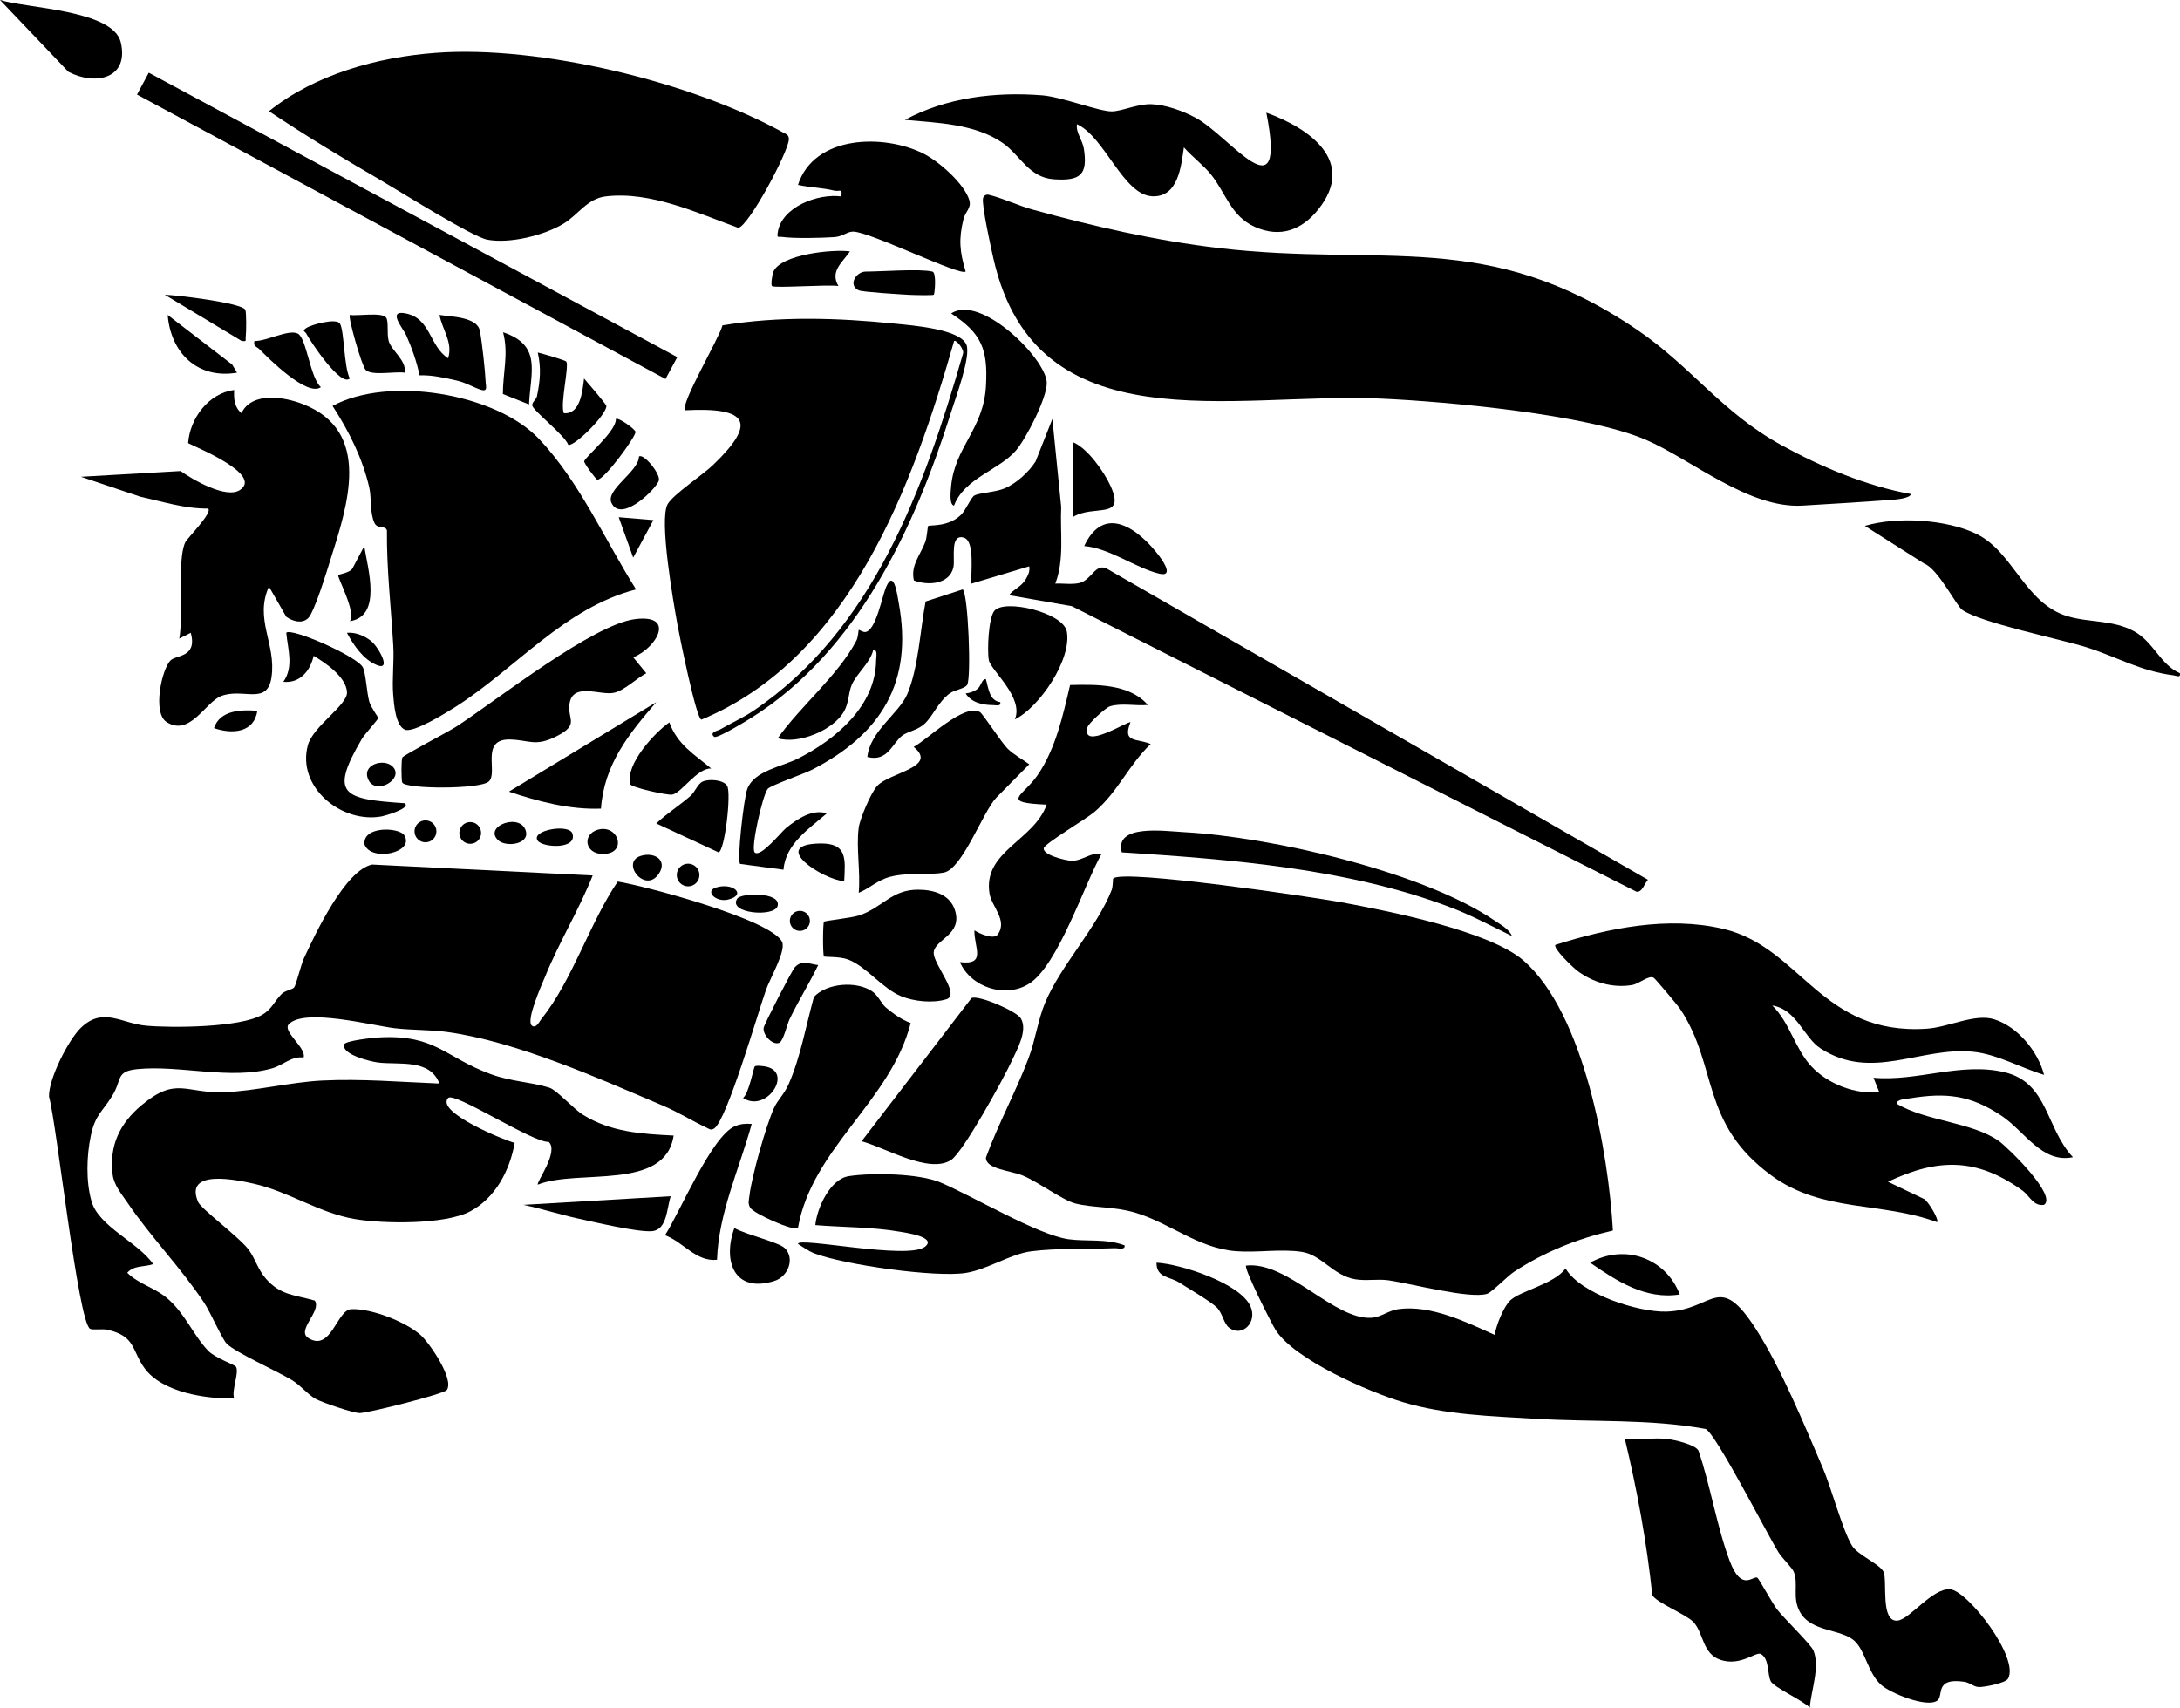
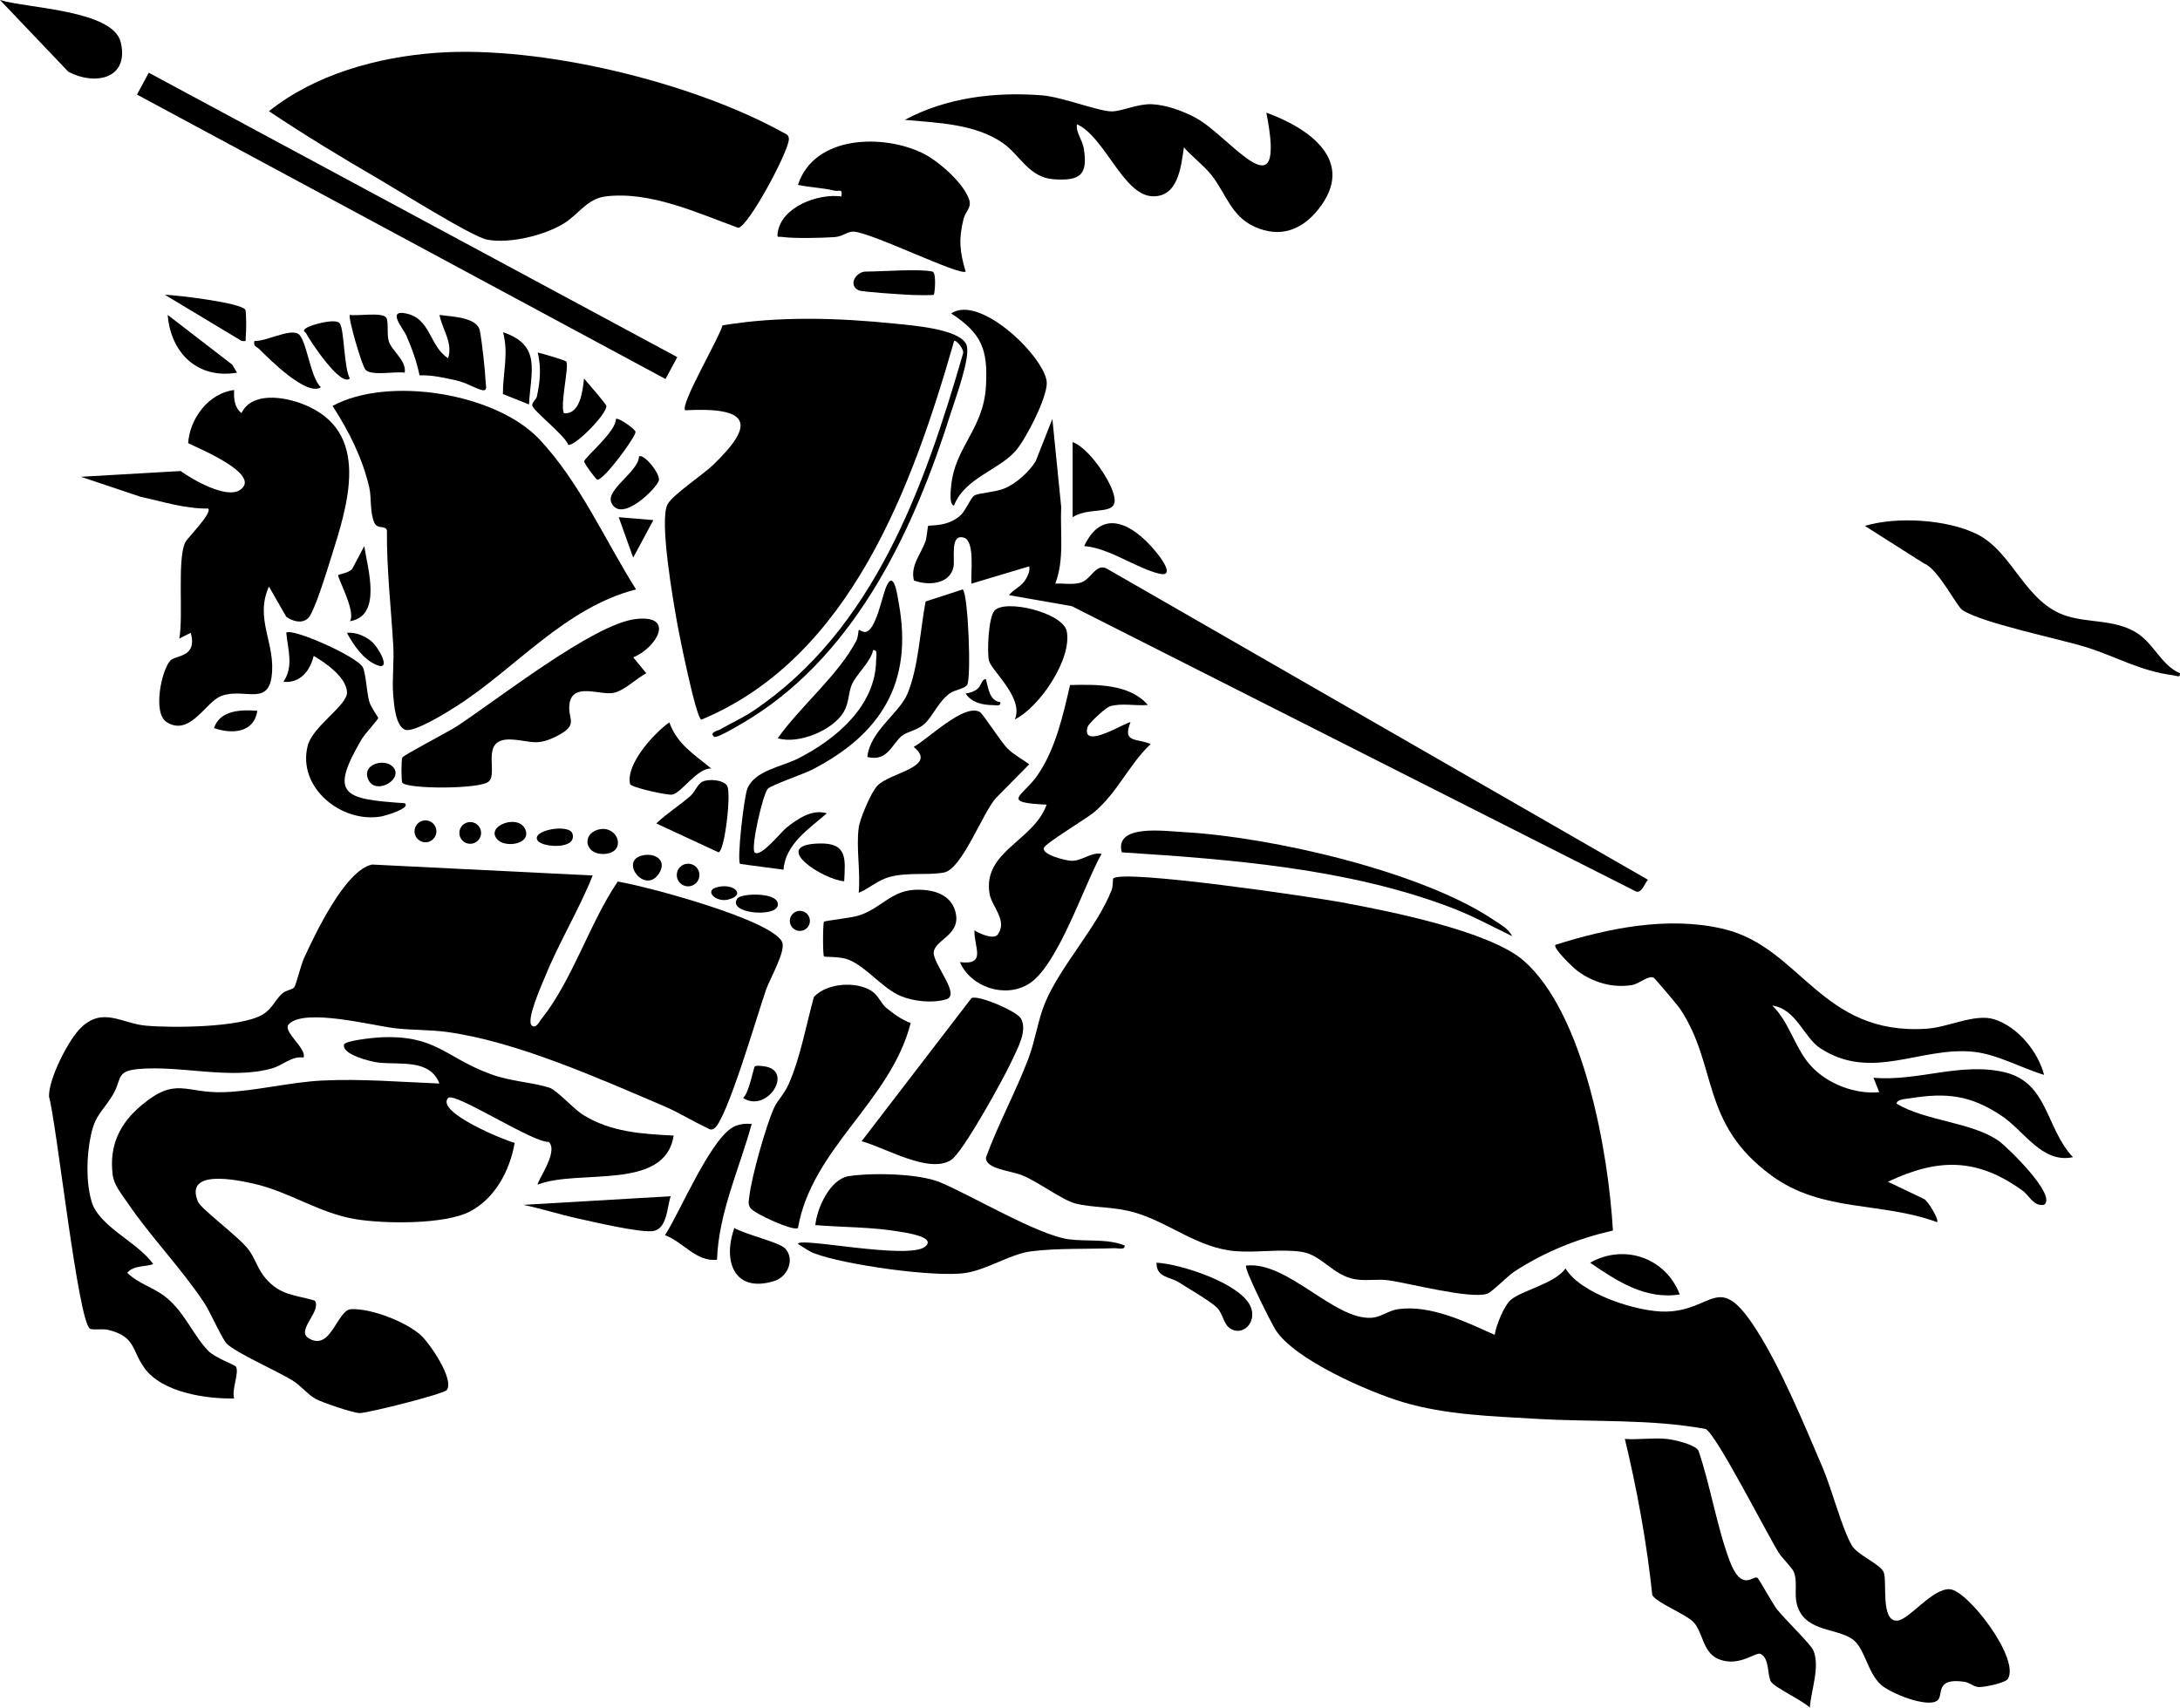
<svg xmlns="http://www.w3.org/2000/svg" id="Layer_2" data-name="Layer 2" viewBox="0 0 859.68 673.5">
  <g id="Layer_1-2" data-name="Layer 1">
    <g>
      <path d="M636.04,485.32c-14.02,3.24-26.96,8.41-38.99,16.29-2.57,1.69-8.76,8.11-10.68,8.69-6.86,2.07-30.05-4.06-38.68-5.32-4.38-.64-8.86.31-13.26-.42-8.72-1.45-13.2-9.63-21.1-10.82-8.27-1.25-17.63.4-25.96-.26-14.91-1.18-25.74-10.99-39.57-15.15-8.55-2.58-16.41-1.83-23.7-3.66-5.02-1.26-14.76-8.56-20.85-11.06-4.71-1.93-14.66-2.51-14.44-7.08,4.87-13.36,11.77-25.86,16.79-39.16,2.73-7.22,3.69-15.09,6.56-21.93,6.14-14.68,20.43-29.6,26.24-44.46.52-1.32.41-4.3.6-4.49,3.75-3.79,79.4,7.41,90.23,9.43,18.17,3.38,58.18,11.23,71.63,22.99,23.94,20.95,33.45,76.01,35.19,106.42Z" />
      <path d="M233.72,345.3c-5.44,13.66-13.25,26.28-18.77,39.92-1.23,3.03-7.75,17.38-5.16,19.33,1.62,1.22,2.95-1.69,3.67-2.59,12.34-15.41,19.1-38.05,30.15-54.27,11.13,1.82,60.72,15.02,64.81,23.84,1.6,3.46-4.72,14.29-6.31,18.76-3.09,8.67-15.48,51.62-20.5,54.8-1.36.86-1.91.16-3.08-.38-5.4-2.52-10.93-5.99-16.68-8.44-25.77-10.99-58.44-25.62-85.85-29.29-6.25-.84-13.71-.67-20.23-1.43-8.93-1.04-35.61-8.07-41.87-1.61-2.73,2.82,7.11,9.43,5.81,13.15-4.75-.63-8.08,3.02-12.3,4.24-16.37,4.74-36.5-1.34-53.25.34-8.69.87-5.9,4.11-9.93,10.58s-6.64,7.38-8.39,15.55c-1.7,7.96-2.01,18.22.27,26.07,2.89,9.96,18.35,16.06,24.3,24.71-3.34,1.19-7.63.37-10.23,3.41,4.43,4.39,10.45,5.74,15.34,9.71,7.3,5.93,10.74,15.01,16.57,21.05,2.68,2.79,10.39,5.48,10.91,6.22,1.52,2.16-1.83,9.42-.65,12.59-11.13.2-28.38-2.33-35.36-11.96-5.13-7.07-3.42-12.52-14.51-15.13-2.1-.49-5.97.21-6.99-.42-4.72-2.89-13.13-80.75-16.16-91.54-.23-6.86,7.63-22.48,12.7-27.28,8.65-8.2,15.91-1.57,25.56-.7,10.36.94,37.16.75,45.82-4.3,3.94-2.3,4.77-5.4,7.71-8.25,1.4-1.36,4.18-1.67,4.88-2.53.77-.94,2.66-8.91,3.87-11.52,4.4-9.52,16.27-34.81,26.9-36.95l86.95,4.31Z" />
-       <path d="M753.62,194.87c-.52,1.7-5.89,2.14-7.42,2.25-11.63.88-23.82,1.6-35.36,2.29-21.27,1.27-43.83-18.21-61.79-25.95-23.39-10.09-78.17-15.06-104.59-16.25-58.14-2.62-135.67,18.88-152.62-54.86-.94-4.08-4.81-21.56-4.17-24.22.2-.84,1.09-1.58,2.29-1.3,4.92,1.14,11.71,4.29,17.06,5.77,24.07,6.66,48.8,12.32,73.68,15.24,64.88,7.61,105.86-7.95,164.96,32.27,21.37,14.54,33.35,32.61,57.03,45.56,15.57,8.52,33.37,16.05,50.92,19.19Z" />
      <path d="M589.43,526.49c.52-3.61,3.59-11.35,6.24-13.71,4.35-3.87,17.25-6.35,21.71-12.49,5.93,10.08,28.65,17.29,39.71,17.01,18.84-.48,20.51-16.26,35.44,7.01,9.84,15.34,18.99,37.62,26.28,54.65,3.41,7.97,7.82,24.64,11.52,30.66,2.32,3.78,11.03,7.24,12.45,10.35,1.58,3.46-1.39,19.89,5.52,19.2,4.78-.48,13.68-12.8,20.64-12.37s27.67,27.24,22.89,35.33c-.99,1.69-9.43,3.34-11.48,3.25s-3.59-1.76-5.7-2.07c-11.99-1.77-8.03,5.49-10.69,7.42-4.07,2.96-18.66-2.95-22.3-6.35-5.1-4.75-6.08-13.2-10.25-17.11-5.33-4.99-17.03-3.38-21.59-11.47-3.18-5.63-.51-11.02-2.42-15.81-.68-1.7-4.63-5.46-6.01-7.67-4.67-7.5-24.58-46.66-28.77-48.73-21.96-4.01-44.5-2.67-66.69-3.99-17.61-1.05-35.76-1.53-52.7-6.59-13.53-4.04-42.68-16.75-50.18-28.44-1.61-2.51-12.7-24.49-11.65-25.42,16.44-1.84,34.71,21.64,49.58,20.58,3.56-.25,6.62-2.86,10.37-3.39,12.72-1.8,26.78,5.03,38.08,10.15Z" />
      <path d="M265.65,447.86c-3.33,22.12-37.64,13.02-53.58,19.37-.68-.86,8.47-13.04,4.31-16.87-6,.52-37.27-19.94-39.66-17.31-5.09,5.58,22.4,16.77,26.24,17.71-1.9,10.8-7.54,21.65-17.46,26.97-9.96,5.34-34.36,5.01-45.7,3.05-14.12-2.44-25.87-10.8-39.67-13.91-6.69-1.51-27.67-5.99-22.01,7.19,1.2,2.78,16.32,13.95,19.92,18.83,2.73,3.69,3.57,7.7,6.81,11.43,5.78,6.64,11.39,6.33,19.28,8.64,2.84,4.09-7.41,11.7-2.53,14.77,8.92,5.62,11.29-11.1,16.83-11.38,7.85-.4,21.47,4.9,27.43,10.18,3.42,3.03,13.33,17.35,10.36,21.68-1.06,1.55-30.78,9.05-34.35,9.11-2.48.04-14.85-4.2-17.27-5.51-3.24-1.76-5.87-5.31-9.56-7.54-5.77-3.5-22.08-10.78-25.61-14.29-1.85-1.84-6.47-12.48-8.92-16.16-9.18-13.8-21.09-26-30.17-39.36-2.35-3.45-5.41-7.03-5.92-11.17-1.42-11.52,2.82-20.22,11.41-27.4,13.69-11.43,17.12-4.62,32.5-5.13,12.22-.4,26.06-3.96,38.72-4.59,15.41-.76,30.87.57,46.22,1.18-3.76-9.88-15.91-7.27-24.18-8.29-2.92-.36-14.31-3.09-13.43-7.07.34-1.55,11.63-2.73,14.26-2.85,22.05-1.06,25.51,7.88,43.6,14.51,8.04,2.95,16.21,3.14,23.15,5.35,2.9.92,9.42,8.31,13.25,10.69,11,6.83,23.05,7.54,35.72,8.18Z" />
      <path d="M281.62,290.59c-2.11-1.77,1.59-2.45,2.24-2.83,4.34-2.52,8.99-4.57,13.18-7.39,47.43-31.86,67.48-88.15,82.7-140.82.71-1.66-2.72-5.67-3.48-5.08-16.3,56.86-40.81,124.9-99.67,149.36-2.06-.35-8.65-33.06-9.44-37.47-1.57-8.79-7.35-41.45-3.84-47.57,2.15-3.76,13.82-11.52,17.76-15.29,17.57-16.8,14.08-22.98-10.86-21.69-2.2-2.09,13.61-28.78,14.69-33.48,22.07-3.71,45.62-2.99,67.95-.69,6.61.68,25.58,2.05,28.24,8.27,1.91,4.46-4.19,20.81-5.98,26.5-14.37,45.71-36.91,94.37-78.79,120.68-1.94,1.22-13.64,8.41-14.72,7.5Z" />
      <path d="M171.93,20.84c41.04-3.01,100.6,11.4,136.72,31.33,1.32.73,2.54.96,2.43,2.87-.3,5.1-15.8,34.05-19.92,34.83-16.21-5.89-34.62-14.54-52.32-12.41-7.29.88-10.84,7.25-16.61,10.75-7.68,4.66-21.21,7.97-30.06,6.32-5.96-1.11-34.86-19.3-42.43-23.69-14.77-8.56-29.47-17.5-43.68-26.98,18.24-14.56,42.74-21.32,65.87-23.02Z" />
      <path d="M806.06,423.92c-8.98-2.67-18.49-8.15-27.94-9.1-20.79-2.1-40.01,11.79-60.23-1.34-6.62-4.3-9.38-15.42-19-16.9,6.95,6.78,8.88,16.95,15.37,23.95s17.32,11.16,26.82,10.22l-2.28-5.68c17.35,1.56,34.54-6.27,51.74-2.16s16.13,22.05,26.92,33.49c-12.16,2.58-19.12-10.3-28.14-16.32-12.2-8.15-21.74-9.24-36.12-6.9-1.33.22-5.31.35-5.27,2.11,11.36,6.9,30.1,7.3,40.46,14.84,3.34,2.43,22.97,21.45,17.67,25.06-4.2.7-5.73-3.63-8.57-5.67-17.91-12.9-33.25-12.78-52.98-3.43l14.26,6.81c1.57.85,6.03,8.21,5.11,9.13-22.24-8.19-45.37-3.74-65.35-18.42-28.13-20.67-20.93-42.91-35.89-65.56-.94-1.42-9.8-11.96-10.48-12.39-1.92-1.21-5.69,2.37-8.62,2.85-7.7,1.26-15.42-1.05-21.57-5.65-1.46-1.09-9.73-8.93-8.58-10.22,20.89-6.58,44.35-11.4,66.14-6.29,30.81,7.23,38.44,42.23,80.41,39.37,8.44-.58,18.84-6.07,26.44-3.71,9.28,2.89,17.3,12.69,19.69,21.89Z" />
      <path d="M250.82,232.46c-28.12,7.25-47.22,30.96-70.79,46.07-3.63,2.33-17.04,10.71-20.37,9.25-3.66-1.6-4.29-9.84-4.6-13.72-.5-6.33.41-13.06.03-19.41-.88-15.04-2.64-30.24-2.5-45.43-.6-2.21-3.66-.34-4.91-2.96-1.89-3.96-1.12-9.89-2.05-13.95-2.66-11.59-8.05-22.28-14.49-32.21,21.95-11.92,64.33-5.08,81.5,13.1,16.01,16.96,25.85,39.73,38.18,59.26Z" />
      <path d="M92.35,153.83c-.21,3.4.08,6.81,2.86,9.1,4.16-8.51,16.76-6.45,24.14-3.59,27.61,10.69,17.69,40.08,10.94,61.47-1.35,4.29-6.37,20.84-8.84,23.07-2.5,2.25-6.1,1.12-8.55-.61l-6.85-11.93c-5.83,13.02,2.96,22.59,1.02,35.78-1.67,11.31-11.28,4.02-19.93,7.43-6.16,2.43-12.28,16.11-21.46,10.22-5.56-3.57-1.98-20.52,1.48-24.22,2.17-2.32,10.74-1.04,8.08-10.98l-4.54,2.28c1.69-8.71-.94-31.54,2.41-38.04.89-1.73,10.82-11.62,8.97-13.24-9.07.14-17.9-2.74-26.7-4.65l-23.46-7.88,39.31-2.26c4.66,3.34,18.02,11.15,23.45,7.44,8.97-6.13-17.27-16.76-20.49-18.44.66-9.72,8.08-19.74,18.15-20.95Z" />
      <path d="M416.15,230.18c3.08-.15,6.43.45,9.45-.23,4.84-1.09,6.24-7.82,10.72-5.76l213.55,122.8c-1.28,1.28-2.32,5.23-4.6,4.67l-222.61-112.59-24.75-4.33c1.86-2.47,4.92-3.29,6.68-6.42.91-1.62,1.59-3.03,1.29-4.96l-22.79,6.83c-.38-3.76,1.51-16.79-2.97-18.13-5.65-1.69-3.43,8.38-4.13,11.62-1.48,6.85-10.06,7.37-15.59,5.25-1.41-5.88,2.58-10.08,4.49-15.2.67-1.78.89-6.06,1.13-6.28.52-.49,8.08.55,13.11-4.57,1.72-1.75,3.85-6.75,5.1-7.44,1.93-1.08,8.29-1.28,11.99-2.84,4.52-1.9,9.56-6.47,12.17-10.63l6.61-16.74,3.48,34.71c-.48,10.11,1.36,20.58-2.33,30.24Z" />
      <path d="M499.38,44.44c16.98,6.12,35.63,19.17,20.49,38.14-6.47,8.11-14.98,11.4-25.07,6.88-9.35-4.19-11.37-13.24-17.13-20.49-3.04-3.83-7.54-7.12-10.8-10.86-1.1,7.48-2.21,19.71-12.44,19.3-11.52-.46-18.76-23.46-29.74-28.42-.5,3.35,2.2,6.14,2.75,9.78,1.55,10.25-1.47,12.65-11.92,11.93-9.77-.67-13.23-9.5-19.98-14.23-10.9-7.66-25.97-8.03-38.7-9.19,16.35-8.84,35.73-11.14,54.15-9.67,7.8.62,22.42,6.36,27.39,6.33,4.07-.03,10.16-3.03,15.77-2.83s12.42,2.67,17.48,5.42c13.53,7.34,35.92,39.29,27.75-2.08Z" />
      <path d="M452.63,278.04c-4.68.46-10.4-.86-14.88.52-1.76.54-8.48,6.73-8.89,8.23-2.62,9.52,16.26-2.69,16.93-1.9-3.27,8.18,2.33,6.21,7.99,8.54-8.77,8.35-12.82,18.81-22.2,26.81-3.18,2.72-19.56,12.4-19.96,14.25-.59,2.74,8.83,4.96,10.93,5.01,4.19.1,7.68-3.5,11.86-2.76-6.9,12.25-17.16,43.97-28.57,51.22-9.38,5.96-23,1.43-27.3-8.49,10.62,1.28,5.58-5.75,5.71-12.54,1.93,1.25,7.64,3.85,9.24,1.61,3.96-5.57-2.46-10.99-3.28-16.14-2.67-16.67,17.52-20.8,22.53-35.05-18.7-.83-9.36-3.24-3.61-11.58,7.14-10.37,10.02-23.47,12.85-35.59,10.29-.25,23.36-.54,30.67,7.85Z" />
      <path d="M657.28,567.52c2.85.3,11.09,2.14,12.5,4.6,4.68,13.65,7.31,30.24,12.32,43.52,4.75,12.6,9.3,5.51,10.95,6.66.6.42,6.02,10.25,7.65,12.36,2.87,3.72,13.41,13.83,14.43,16.34,2.65,6.5-.95,15.69-1.43,22.5-2.64-2.74-13.96-7.94-15.34-10.29-1.49-2.53-.48-9.02-4.02-10.88-1.89-.99-8.03,4.97-15.91,2.31-7.2-2.43-6.59-10.7-10.69-14.95-2.99-3.1-14.77-7.68-16.16-10.62-2.21-20.75-5.95-41.31-10.82-61.55,5.33.4,11.3-.55,16.53,0Z" />
      <path d="M349.28,397.31c2.74,2.32,6.42,4.98,9.85,6.17-7.91,30.97-38.89,49.23-44.46,80.85-1.46,1.46-17.36-5.62-18.82-7.99-1.04-1.7-.5-3.06-.3-4.81.85-7.44,6.58-27.89,9.77-34.73,1.34-2.89,3.93-5.26,5.66-9.16,4.65-10.47,6.92-23.39,9.99-34.46,5.18-5.52,16.69-6.28,22.78-2.31,2.56,1.67,3.82,4.99,5.53,6.44Z" />
      <path d="M338.62,326.49c.48-3.57,4.82-13.9,7.35-16.58,5-5.3,24.16-7.35,14.33-15.33,5.54-2.97,20.1-17.48,26.19-13.7,1.12.7,8.4,11.92,10.8,14.32s5.81,4.2,8.6,6.23l-13.02,13.19c-5.31,5.64-13.38,28.14-20.64,29.51-6.09,1.15-14.14-.15-21.13,1.67-5.14,1.34-7.93,4.45-12.47,6.33.77-8.05-1.05-17.84,0-25.64Z" />
      <path d="M443.5,491.18c.27,1.98-2.59,1.07-3.97,1.12-10.3.39-22.93-.07-32.98,1.24-8.09,1.05-17.15,7.16-25.69,8.51-11.98,1.89-48.02-3.23-59.68-7.7-2.27-.87-4.48-2.46-6.52-3.75.1-2.87,43.48,6.44,50.14,1.1,4.79-3.85-7.96-5.56-9.97-5.91-10.67-1.87-22.47-1.72-33.31-2.6.69-6.82,5.84-18.16,13.17-19.3,9.18-1.43,27.75-1.09,36.16,2.47,12.76,5.4,38.55,20.77,50.54,22.41,7.02.96,15-.32,22.1,2.42Z" />
      <path d="M380.8,107.1c-2.08,1.91-37.17-15.46-44.22-15.75-2.48-.1-4.11,1.94-7.57,2.17-5.17.34-15.78.6-20.63-.08-1.51-.21-2.03.62-1.69-1.7,1.49-10.22,15.97-15.51,25.09-14.26.56-3.43-.84-1.83-2.77-2.3-4.69-1.15-9.62-1.23-14.33-2.26,6.35-19.67,33.79-20.18,49.43-12.37,6.07,3.03,16.19,11.87,18.14,18.42.9,3.02-1.55,4.47-2.28,7.38-1.99,7.97-1.52,12.9.83,20.76Z" />
      <path d="M158.64,308.66c-.43-.69-.43-9.2.03-9.91.66-1.04,18.1-10.1,21.38-12.24,15.97-10.44,53.78-40.31,70.51-42.34,15.97-1.94,8.48,11.29-.84,15.09l5.14,6.28c-3.85,1.98-8.69,6.87-12.84,7.72-5.39,1.1-16.17-4.29-17.43,4.3-.92,6.26,4.12,8.19-5.25,12.89-8.24,4.14-10.55,1.44-18.08,1.21-12.19-.38-4.61,13.24-8.56,16.61-3.6,3.07-32.44,3-34.06.4Z" />
      <rect x="155.67" y="-29.26" width="9.8" height="236.69" transform="translate(6.01 188.25) rotate(-61.71)" />
      <path d="M339.76,450.12l43.34-56.46c2.61-1.38,17.71,5.1,19.44,7.96,2.89,4.79-1.46,12.24-3.65,17.01-3.05,6.64-19.08,35.79-23.82,38.87-8.69,5.64-26.1-4.96-35.3-7.38Z" />
      <path d="M859.65,265.53c.31,1.94-1.35.98-2.52.83-13.34-1.72-22.54-7.39-34.5-11.12-10.6-3.3-41.61-9.63-48.84-14.71-2.29-1.61-9.59-16.3-15.05-18.29l-23.34-14.83c12.57-3.76,32.25-2.6,44.09,3.2,14.52,7.11,18.95,27.42,35.92,32.47,8.5,2.53,17.72,1.34,26.07,5.85,7.83,4.23,10.39,13.24,18.18,16.6Z" />
      <path d="M297.58,336.17c2.25,2.32,10.51-8.1,12.52-9.7,4.33-3.44,10.16-7.51,15.97-5.69-7,6.07-16.34,12.1-17.1,22.24l-17.1-2.28c-1.35-1.3,1.46-26.08,2.84-29.65,2.78-7.17,13.72-8.73,20-11.92,14.85-7.54,30.64-20.75,30.78-38.76.01-1.31.76-4.3-1.15-4-1.19,5.03-6.65,9.37-8.48,13.75-1.38,3.31-1,6.92-3.1,10.57-4.17,7.26-17.95,12.96-26.05,10.43,8.94-12.66,23.94-24.9,31.02-38.53.71-1.37.77-4.07.92-4.22.1-.1,1.73,1.02,2.67.85,4.19-.78,6.45-13.94,8.2-17.93,3.03-6.91,4.34,3.47,4.89,6.46,5.79,31.39-6.99,51.79-34.15,65.77-3.23,1.66-16.34,6.17-17.51,7.57-1.99,2.38-6.79,23.36-5.15,25.04Z" />
      <path d="M324.93,377.21c-.49-.48-.47-13.2.02-13.67s10.77-1.44,13.99-2.54c9.13-3.11,12.64-10.1,23.05-10.1,6.14,0,12.69,1.81,14.65,8.27,2.91,9.55-7.9,11.25-8.42,16.37-.46,4.55,10.77,16.78,4.98,18.57-5.26,1.63-12.74.89-17.81-1.19-7.51-3.08-13.64-11.65-20.88-14.46-3.38-1.31-9.24-.91-9.58-1.25Z" />
      <path d="M376.23,199.41c-2-.3-1.29-6.01-1.17-7.44,1.37-15.78,12.82-22.5,13.76-39.8.78-14.29-1.62-20.65-13.72-28.54,11.53-7.81,37.44,17.83,37.69,27.31.16,5.89-8.1,21.99-12.14,26.72-6.57,7.7-20.31,10.88-24.43,21.74Z" />
      <path d="M159.61,316.81c2.64,1.99-8.03,4.98-9.06,5.17-15.8,2.94-33.56-11.44-29.16-28.01,2.01-7.59,15.68-15.81,15.45-20.94-.28-6-8.48-11.61-13.14-14.35-1.4,5.91-5.34,10.86-11.96,10.24,4.18-5.99,1.76-12.76,1.15-19.36,2-2.11,28.09,9.36,30.21,13.67,1.2,2.44,1.49,9.77,2.51,13.45.65,2.34,3.55,6.14,3.55,6.51,0,.52-5.45,6.52-6.42,8.17-13.14,22.29-7.25,23.8,16.89,25.44Z" />
      <path d="M342.04,298.56c.96-10.08,12.5-17.23,15.72-24.73,4.46-10.42,5.09-25.44,7.26-36.61l14.63-4.75c2.15,1.65,3.44,34.85,1.75,37.63-.96,1.58-4.97,1.97-6.88,3.38-4.57,3.38-6.38,8.6-9.79,11.87-2.83,2.7-6.67,3.07-8.92,4.76-3.95,2.94-5.66,10.51-13.76,8.45Z" />
-       <path d="M596.29,369.21c-7.86-3.8-15.46-7.95-23.66-11.1-40.51-15.56-87.23-19.18-130.26-21.94-2.98-11.26,16.88-8.38,24.51-7.97,34.25,1.86,94.07,15.52,122.48,34.85,2.52,1.71,5.56,3.26,6.94,6.16Z" />
+       <path d="M596.29,369.21c-7.86-3.8-15.46-7.95-23.66-11.1-40.51-15.56-87.23-19.18-130.26-21.94-2.98-11.26,16.88-8.38,24.51-7.97,34.25,1.86,94.07,15.52,122.48,34.85,2.52,1.71,5.56,3.26,6.94,6.16" />
      <path d="M400.2,283.75c3.69-8.65-9.48-19.34-10.25-23.39-.7-3.66-.17-16.61,2.17-19.44,4-4.84,27.12.67,28.56,8.09,2.11,10.86-10.65,29.87-20.48,34.73Z" />
      <path d="M296.43,443.3c-4.85,17.68-13.04,35.02-13.68,53.56-8.23.9-13.33-7.04-20.51-9.68,5.85-8.94,18.36-39.19,27.64-43.03,2.19-.9,4.22-1.06,6.54-.86Z" />
      <path d="M0,0c10.59,3.31,44.68,3.9,47.64,16.75,3.33,14.44-10.26,17.07-20.68,11.56L0,0Z" />
-       <path d="M258.81,276.93c-10.89,12.55-20.58,24.62-21.82,41.99-12.26.49-24.82-2.84-36.31-6.69l58.14-35.3Z" />
      <path d="M176.71,141.3c1.98-6.21-2.3-11.24-3.4-17.09,4.64.7,14.89.77,15.93,6.29.91,4.82,2.06,15.53,2.3,20.51.06,1.22.82,3.48-1.65,2.79-2.96-.83-5.94-2.86-9.94-3.75-4.81-1.07-9.53-2.18-14.51-2.02-1.11-5.43-3.03-10.77-5.26-15.83-1.11-2.53-7.55-9.89-.51-8.66,10.32,1.81,9.5,12.93,17.04,17.76Z" />
      <path d="M223.31,142.59c1.21,1.88-2.47,16.59-.98,20.36,6.49.66,7.4-8.72,7.99-13.67,1.27,1.47,8.73,10.11,8.79,10.81.28,3.25-12.43,15.98-14.99,15.38-1.3-3.71-13.89-13.5-14.22-15.52-.2-1.25,1.58-2.41,1.83-3.59,1.3-6.24,1.73-11.04.34-17.33,1.73.4,10.92,3.07,11.24,3.57Z" />
      <path d="M280.47,303.11c-5.48-.33-11.88,9.82-15.45,10.3-2.04.27-16.25-2.84-16.55-4.19-1.79-7.8,9.49-20.09,15.47-24.31,3.23,8.81,9.76,12.53,16.53,18.2Z" />
      <path d="M264.5,471.8c-1.57,4.54-1.35,13.28-7.39,13.78-5.67.47-22.77-3.59-29.3-5.02-7.2-1.57-14.23-3.87-21.44-5.36l58.14-3.4Z" />
      <path d="M258.81,324.77c4.17-3.99,9.22-7.1,13.56-10.93,1.67-1.48,2.75-4.67,4.69-5.57,2.51-1.16,8.27-.73,9.69,1.68,1.73,2.93-1,26.08-3.43,26.2l-24.52-11.38Z" />
      <path d="M289.61,484.33c3.88,2.41,17.58,5.6,19.92,7.99,4.03,4.11,1.24,11.22-4.16,12.9-15.93,4.99-20.47-7.99-15.76-20.89Z" />
      <path d="M456.06,498.01c9.55.5,32.86,8.06,37.02,17.11,2.98,6.48-3.41,12.51-8.45,8.47-2.12-1.7-2.46-5.51-4.71-7.84-2.22-2.29-11.62-7.81-15.07-10.01-3.5-2.23-8.84-1.77-8.79-7.73Z" />
      <path d="M159.61,146.99c-3.75-.61-13,1.37-15.42-1.1-1.53-1.56-7.04-20.87-6.24-21.68,3.08.49,12.8-1.18,14.33,1.06,1.08,1.58.18,6.39,1.01,9.25,1.12,3.85,7.07,7.59,6.32,12.48Z" />
      <path d="M662.41,510.53c-13.49,2.16-24.9-5.29-35.34-12.52,13.66-7.66,29.86-1.77,35.34,12.52Z" />
      <path d="M422.99,203.98v-29.63c5.83,2.27,12.51,11.85,15.02,17.46,6.01,13.46-6.73,6.95-15.02,12.17Z" />
-       <path d="M304.41,112.81c-.46-.47.06-4.48.59-5.68,3.04-6.85,23.42-8.9,30.19-7.98-2.99,4.38-8,7.81-4.56,13.66-3.57-.7-25.31.94-26.22,0Z" />
      <path d="M427.55,215.36c7.93-16.95,21.56-6.69,29.64,4,1.9,2.51,5.53,8.22-.03,6.9-9.19-2.19-19.56-10.05-29.61-10.9Z" />
      <path d="M126.55,152.69c-5.43,3.95-20.56-11.24-24.3-15.01-1-1-2.49-.97-1.91-3.2,4.5.23,13.44-4.74,17.1-2.91,3.44,1.72,4.85,17.5,9.12,21.13Z" />
      <path d="M367.69,107.11c1.72.42.9,8.78.57,9.12s-8.11.14-9.75.05c-3.3-.18-18.48-1.11-19.89-1.77-4.31-2.02-1.1-7.4,2.84-7.4,6.23,0,21.37-1.18,26.22,0Z" />
-       <path d="M322.65,380.63c-3.49,7.22-7.74,14-11.24,21.24-1.11,2.31-2.51,8.96-4.24,9.49-2.74.85-6.41-3.27-6.03-5.96.19-1.35,11.19-22.78,12.33-23.94,3-3.05,5.54-1.23,9.17-.84Z" />
      <path d="M96.71,122.12c.51.83.42,8.98.2,10.66-.2,1.58.62,1.99-1.67,1.66l-30.25-18.19c4.69.12,30.06,3.16,31.72,5.88Z" />
      <path d="M208.63,159.53l-10.32-4.12c0-8.49,2.33-15.89.07-24.37,15.42,5.14,10.84,15.7,10.24,28.48Z" />
      <path d="M93.48,146.99c-15.61,2.64-26.16-7.84-27.35-22.78l25.43,19.58,1.92,3.2Z" />
      <path d="M137.95,149.27c-3.56,3.55-15.74-14.9-17.14-17.64-.53-1.04-1.93-.99.04-2.3s11.73-3.96,13.17-1.76c1.77,2.71,1.57,17.28,3.93,21.7Z" />
      <path d="M242.87,165.24c1-.72,7.67,4.04,7.75,5.11.14,1.84-12.69,19.43-15.15,18.82-.43-.11-5.23-6.43-5.09-7.25.28-1.61,12.82-11.97,12.48-16.68Z" />
      <path d="M251.98,180.05c1.79-1.38,8.52,6.79,7.84,9.45-.78,3.06-14.96,17.15-18.73,8.75-2.3-5.13,10.86-12.36,10.88-18.2Z" />
      <path d="M137.96,245c2.61-3.66-5.13-17.45-4.57-18.21.19-.26,5.03-.96,5.73-2.84l4.52-8.56c1.37,8.86,7.14,27.62-5.68,29.62Z" />
      <path d="M332.91,347.57c-8.34-.58-29.78-14.47-9.68-14.9,10.97-.23,10.13,6.06,9.68,14.9Z" />
      <path d="M293.02,433.03c2.31-1.72,4.14-12,4.64-12.43.61-.52,3.67-.11,4.78.17,10.22,2.53-.33,18.28-9.42,12.26Z" />
-       <path d="M159.46,329.48c4.16,6.79-12.97,10.54-15.69,3.64-.98-7.42,13.66-6.94,15.69-3.64Z" />
      <polygon points="257.66 205.13 249.7 219.93 243.99 203.99 257.66 205.13" />
      <path d="M101.47,280.34c-1.28,8.77-10.04,9.28-17.09,6.82,2.4-7.14,10.73-7.31,17.09-6.82Z" />
      <path d="M235.69,327.26c8.22-2.41,11.97,9.55,2.03,9.55-7.13,0-8.17-7.74-2.03-9.55Z" />
      <path d="M290.73,354.42c1.52-2.29,17.24-2.67,15.95,2.82-1.09,4.65-19.85,3.07-15.95-2.82Z" />
      <path d="M252.77,337.54c5.29-1.6,10.59,1.7,7.05,7.05-5.4,8.15-15.33-4.55-7.05-7.05Z" />
      <path d="M136.81,249.58c3.4-.32,7.14,1.23,9.7,3.39,2.82,2.38,8.05,11.77,2.09,9.33-5.36-2.19-9.12-7.79-11.8-12.72Z" />
      <path d="M196.39,331.34c-5.83-5.6,9.04-10.99,11-3.5,1.36,5.22-7.95,6.42-11,3.5Z" />
      <path d="M154.77,302.28c4.91,4.74-6.34,11.52-9.42,5.42s5.94-8.78,9.42-5.42Z" />
      <path d="M212.07,331.6c-3.02-4.15,12.43-6.87,13.67-2.82,1.95,6.34-11.68,5.55-13.67,2.82Z" />
      <circle cx="271.35" cy="345.11" r="4.47" />
      <path d="M394.47,276.93c.31,1.8-1.6,1.18-2.87,1.17-3.96-.03-8.45-.89-10.8-4.59,1.54-.16,3.36-.77,4.56-1.72,1.8-1.43,1.58-3.75,3.4-3.98,1.02,3.41,1.31,8.57,5.71,9.12Z" />
      <circle cx="167.78" cy="327.88" r="4.32" />
      <circle cx="185.43" cy="328.51" r="4.29" />
      <circle cx="315.43" cy="363.2" r="3.96" />
      <path d="M282.36,350.04c6.65-2.1,12.32,2.89,4.74,4.76-4.72,1.16-9.33-3.31-4.74-4.76Z" />
    </g>
  </g>
</svg>